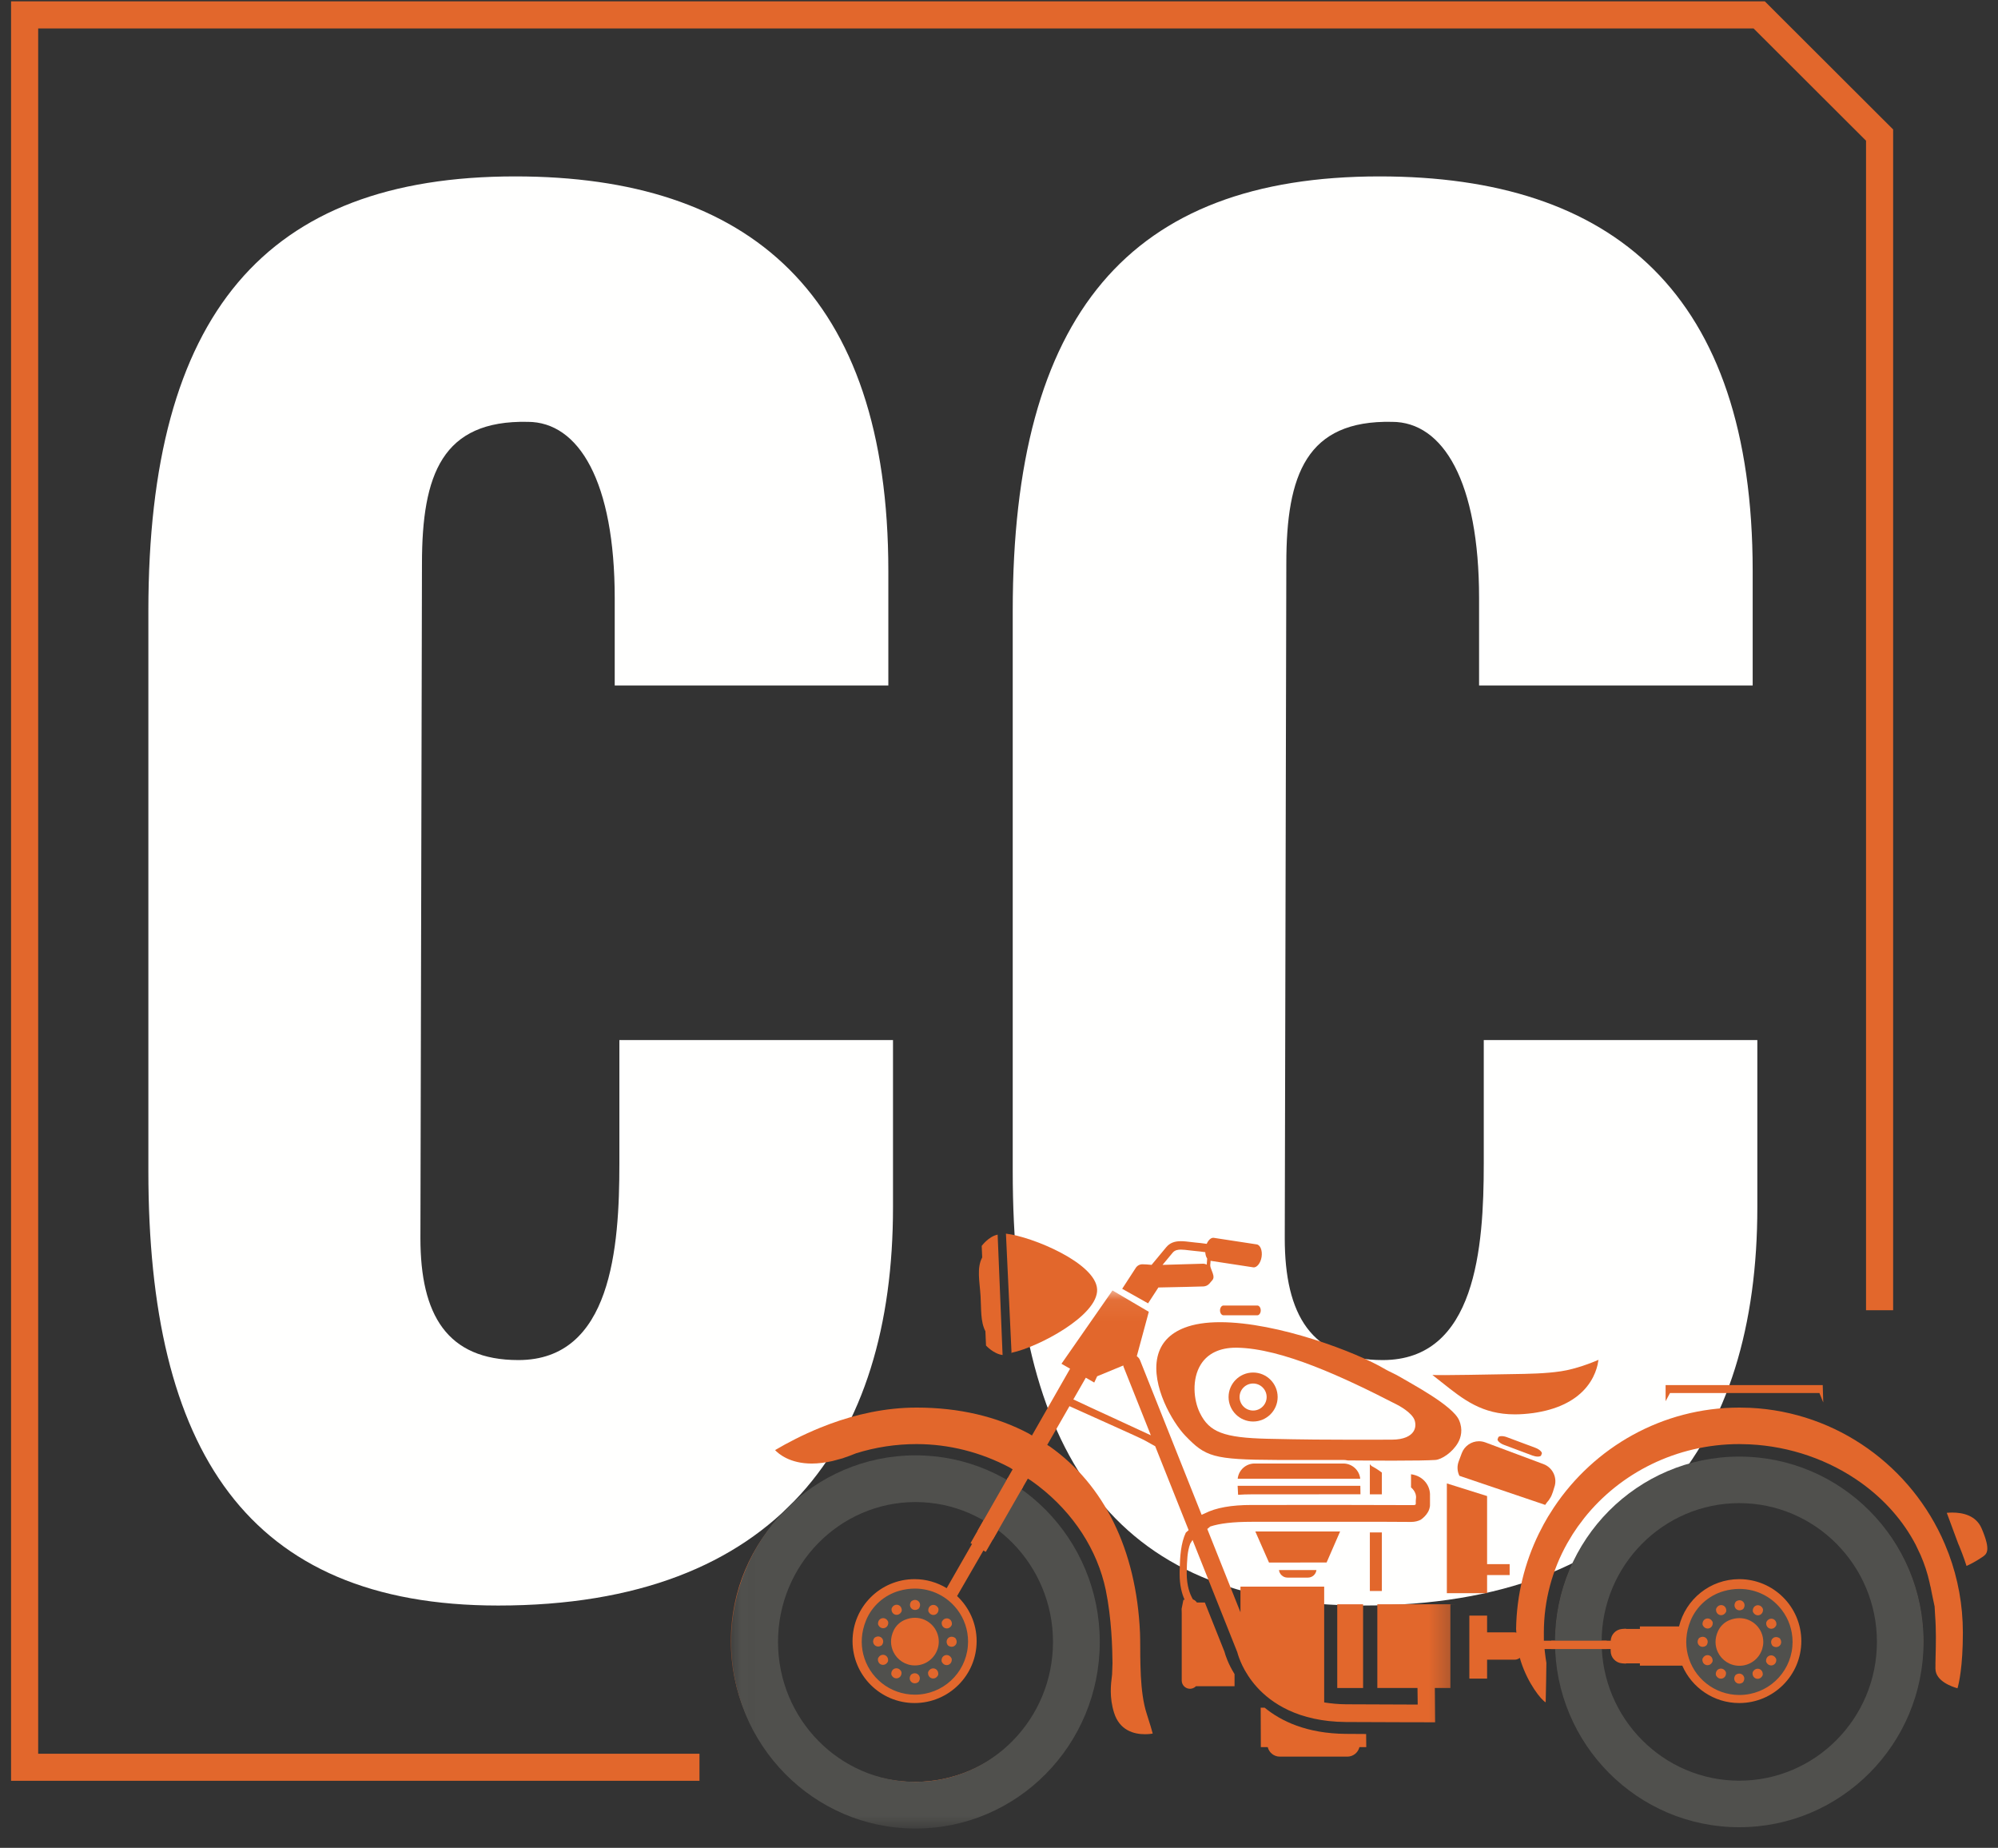
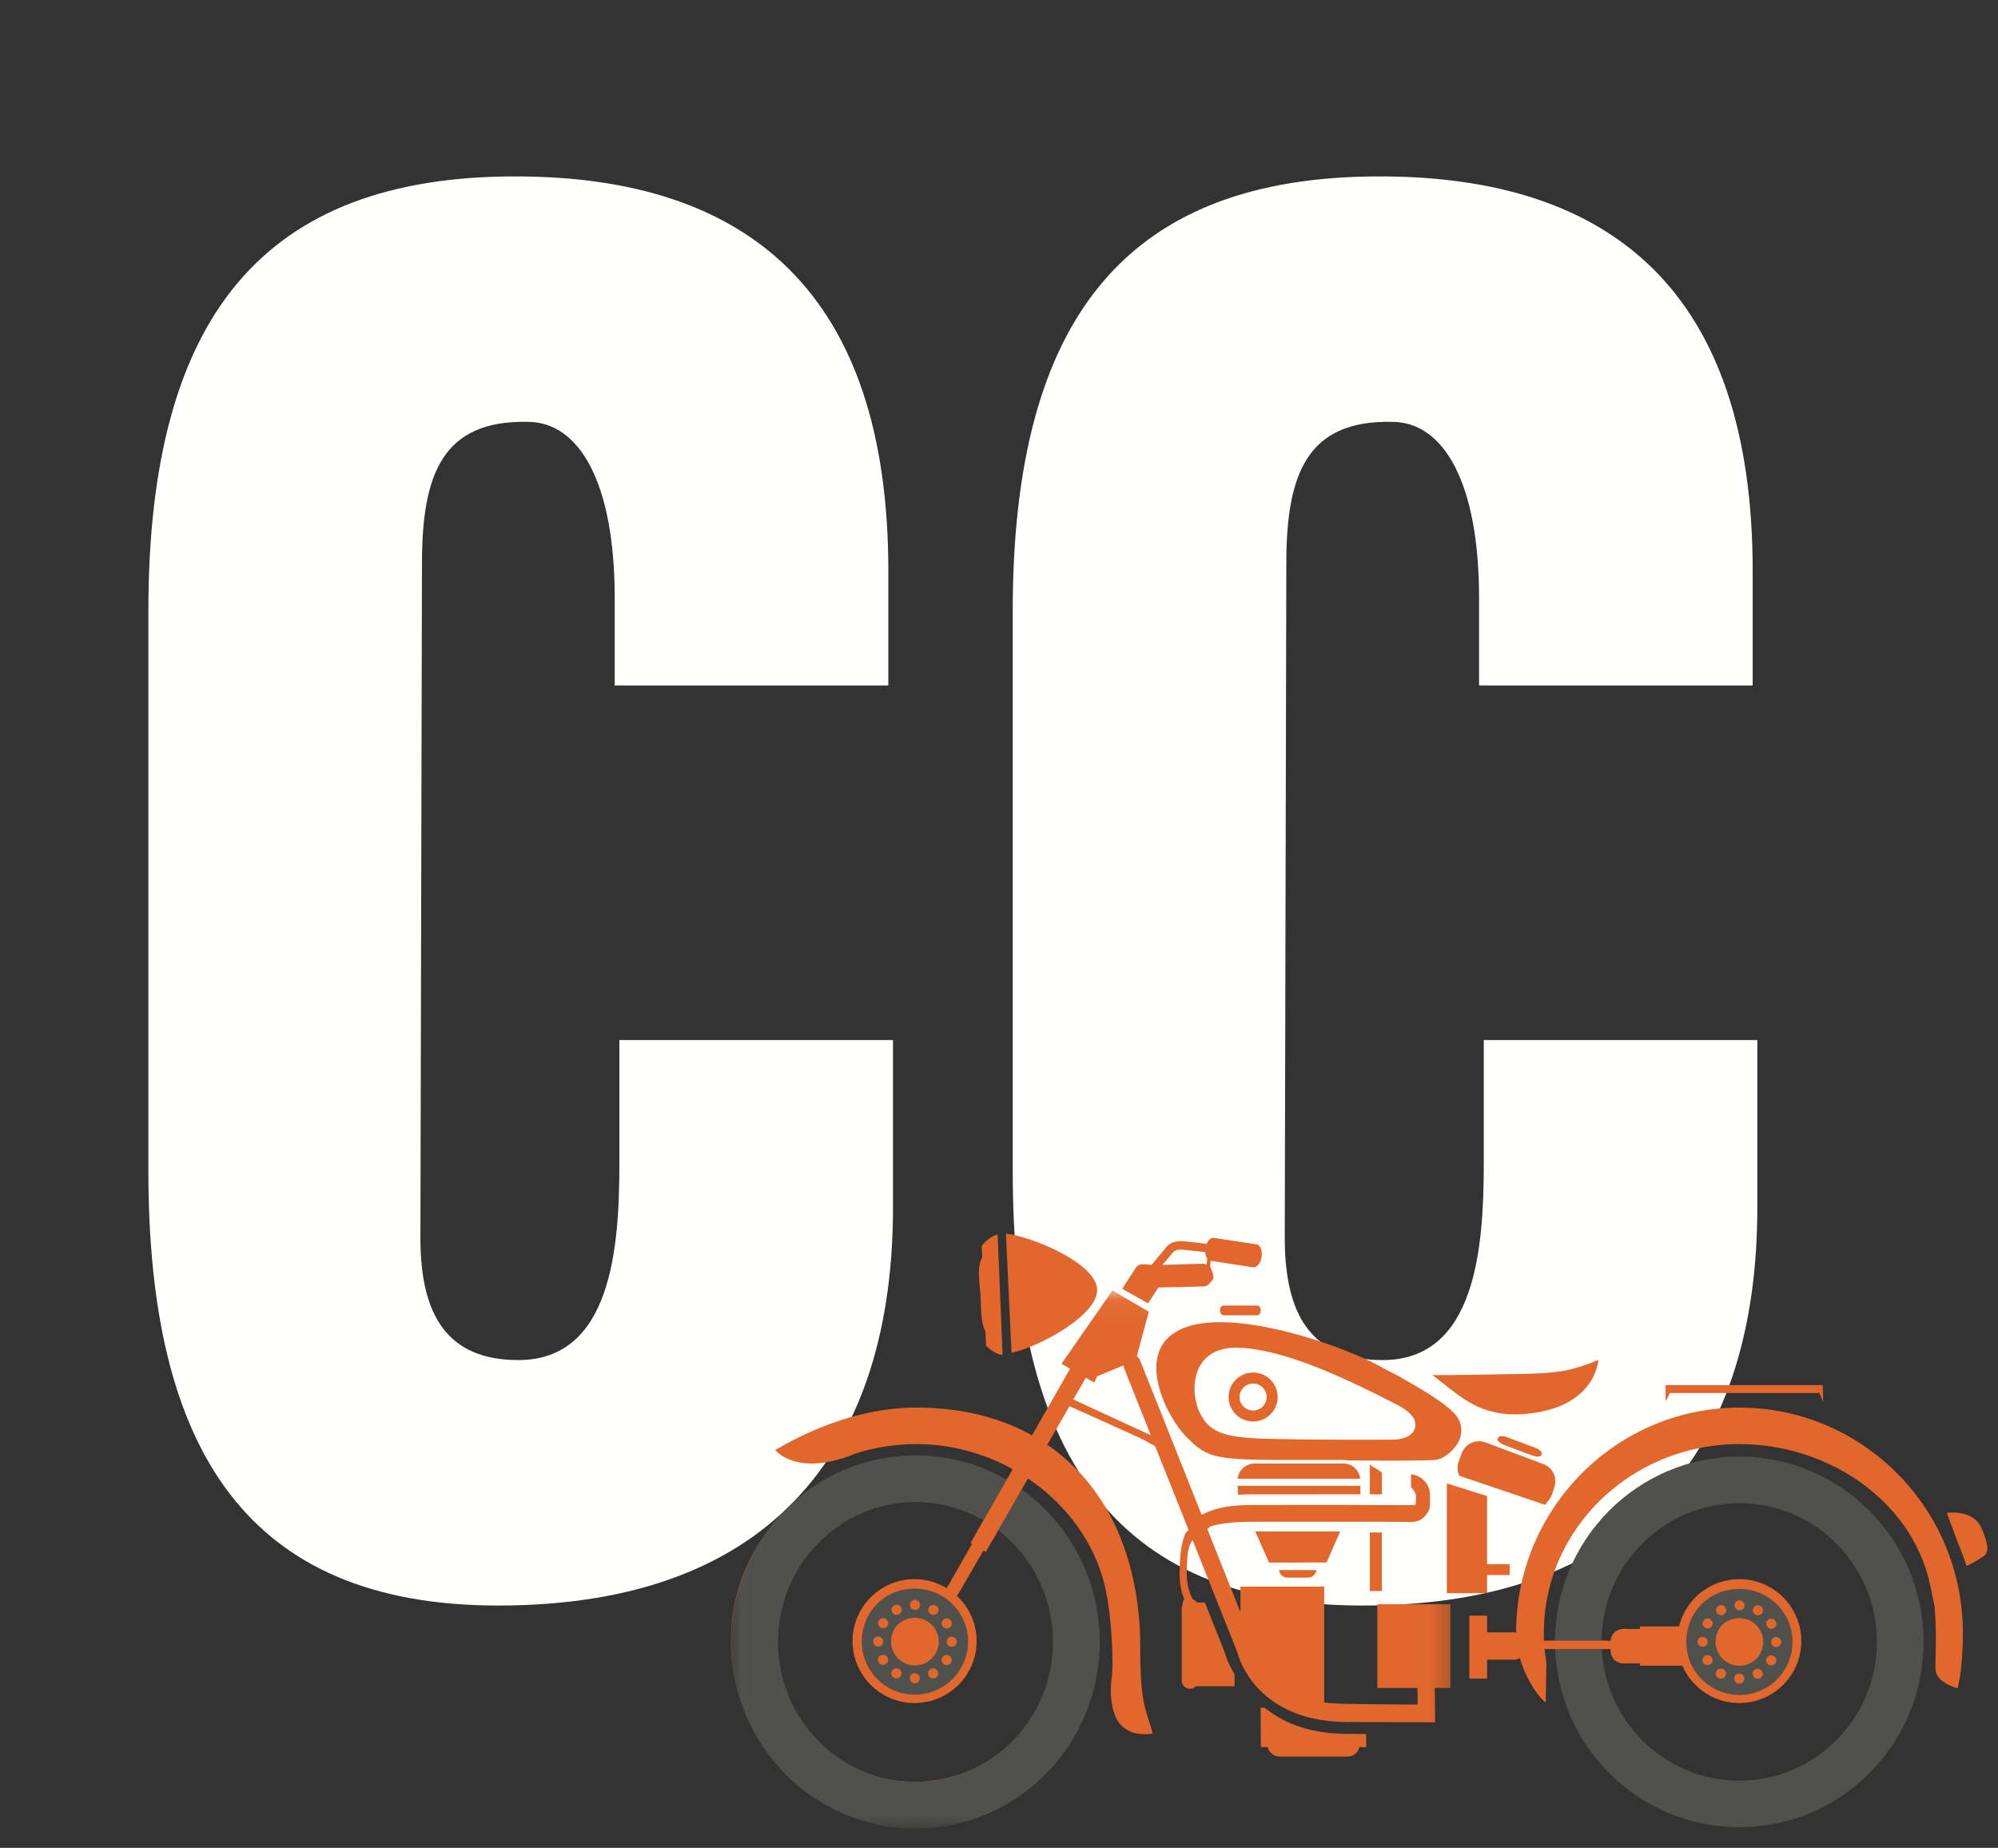
<svg xmlns="http://www.w3.org/2000/svg" width="93" height="86" viewBox="0 0 93 86" fill="none">
  <rect x="0" y="0" width="93" height="86" fill="#333333" stroke="none" />
-   <path d="M87.488 60.978V6.287L81.884 0.693H1.146V82.249H32.558" stroke="#E2672C" stroke-width="1.262" />
  <path fill-rule="evenodd" clip-rule="evenodd" d="M28.613 31.904V27.841C28.613 22.426 26.949 19.633 24.562 19.633C20.582 19.549 19.641 22.087 19.641 26.234L19.569 57.627C19.569 61.182 20.799 63.298 24.128 63.298C28.469 63.298 28.83 58.051 28.83 54.159V48.404H41.566V56.189C41.566 67.105 36.211 74.722 23.187 74.722C11.465 74.722 6.906 67.444 6.906 54.497V28.434C6.906 14.64 12.333 8.21 23.983 8.21C34.836 8.21 41.349 13.625 41.349 26.572V31.904H28.613" fill="#FFFFFE" />
  <path fill-rule="evenodd" clip-rule="evenodd" d="M68.846 31.904V27.841C68.846 22.426 67.181 19.633 64.794 19.633C60.815 19.549 59.874 22.087 59.874 26.234L59.801 57.627C59.801 61.182 61.032 63.298 64.36 63.298C68.701 63.298 69.064 58.051 69.064 54.159V48.404H81.798V56.189C81.798 67.105 76.444 74.722 63.419 74.722C51.697 74.722 47.139 67.444 47.139 54.497V28.434C47.139 14.64 52.566 8.21 64.215 8.21C75.069 8.21 81.581 13.625 81.581 26.572V31.904H68.846" fill="#FFFFFE" />
  <path fill-rule="evenodd" clip-rule="evenodd" d="M91.195 71.951C91.18 71.918 91.165 71.883 91.15 71.85L90.616 70.408C90.679 70.401 90.769 70.395 90.874 70.395C91.352 70.395 91.977 70.523 92.237 71.132C92.688 72.183 92.474 72.328 92.267 72.468C91.938 72.69 91.664 72.822 91.535 72.879C91.472 72.682 91.404 72.488 91.331 72.296L91.195 71.951" fill="#E2672C" />
  <path fill-rule="evenodd" clip-rule="evenodd" d="M77.733 64.831L77.528 65.213V64.463H84.842L84.866 65.27L84.687 64.831H77.733" fill="#E2672C" />
  <path fill-rule="evenodd" clip-rule="evenodd" d="M63.762 71.319C63.96 71.32 64.146 71.32 64.321 71.32V74.046H63.762V71.319" fill="#E2672C" />
  <path fill-rule="evenodd" clip-rule="evenodd" d="M63.898 68.26C63.901 68.261 64.066 68.344 64.321 68.533V69.546C64.146 69.546 63.959 69.546 63.762 69.546V68.144H63.765C63.797 68.192 63.842 68.233 63.898 68.26" fill="#E2672C" />
  <path fill-rule="evenodd" clip-rule="evenodd" d="M71.333 67.742L70.007 67.246C69.79 67.165 69.689 67.03 69.707 66.984L69.743 66.889C69.751 66.864 69.804 66.838 69.898 66.838C69.971 66.838 70.058 66.855 70.142 66.887L71.468 67.382C71.569 67.419 71.659 67.476 71.716 67.536C71.764 67.588 71.774 67.627 71.768 67.645L71.732 67.739C71.723 67.764 71.671 67.79 71.577 67.79C71.503 67.79 71.416 67.772 71.333 67.742" fill="#E2672C" />
  <path fill-rule="evenodd" clip-rule="evenodd" d="M62.65 80.695C62.988 80.697 63.3 80.699 63.589 80.701L63.595 81.312H63.277C63.214 81.565 62.988 81.754 62.714 81.754H59.57C59.298 81.754 59.071 81.565 59.008 81.312H58.688L58.681 79.477H58.867C59.621 80.097 60.816 80.681 62.65 80.695" fill="#E2672C" />
  <path fill-rule="evenodd" clip-rule="evenodd" d="M72.32 68.584C72.414 68.79 72.422 69.022 72.343 69.234C72.343 69.234 72.249 69.596 72.147 69.73C72.111 69.797 72.065 69.858 72.013 69.912C71.982 69.953 71.953 69.996 71.923 70.038L71.397 69.859L67.93 68.684C67.831 68.481 67.812 68.242 67.897 68.015L68.041 67.629C68.166 67.298 68.486 67.076 68.84 67.076C68.942 67.076 69.042 67.095 69.139 67.13L71.843 68.14C72.055 68.219 72.225 68.377 72.32 68.584" fill="#E2672C" />
  <path fill-rule="evenodd" clip-rule="evenodd" d="M67.346 74.146V69.039L69.219 69.627V72.795H70.269V73.305H69.219V74.146H67.346" fill="#E2672C" />
  <path fill-rule="evenodd" clip-rule="evenodd" d="M65.769 66.655C65.65 66.814 65.379 67.003 64.77 67.003H64.758C64.452 67.002 64.115 67.003 63.74 67.004C63.467 67.005 63.175 67.005 62.86 67.005C61.936 67.005 60.661 67 59 66.961C56.967 66.913 56.29 66.655 55.851 65.76C55.552 65.151 55.47 64.18 55.893 63.503C56.212 62.992 56.776 62.722 57.523 62.722C57.541 62.722 57.56 62.722 57.58 62.722C59.676 62.759 62.525 64.086 65.034 65.378C65.063 65.393 65.741 65.737 65.852 66.118C65.91 66.315 65.881 66.506 65.769 66.655ZM65.206 64.105C64.927 63.936 64.661 63.835 64.477 63.725C63.165 62.939 59.476 61.535 56.795 61.535C56.139 61.535 55.583 61.621 55.141 61.791C54.445 62.058 54.019 62.518 53.876 63.158C53.58 64.487 54.573 66.198 55.171 66.818C56.112 67.794 56.445 67.935 59.447 67.946H62.526C62.595 67.946 62.663 67.954 62.727 67.968C63.066 67.971 63.395 67.973 63.711 67.975L64.683 67.979C64.757 67.979 64.83 67.979 64.902 67.979C65.847 67.979 66.454 67.968 66.809 67.947C67.102 67.928 67.606 67.596 67.863 67.148C68.005 66.9 68.102 66.53 67.916 66.098C67.622 65.412 65.692 64.398 65.206 64.105V64.105Z" fill="#E2672C" />
-   <path fill-rule="evenodd" clip-rule="evenodd" d="M62.244 78.56H63.447V74.664H62.244V78.56Z" fill="#E2672C" />
  <path fill-rule="evenodd" clip-rule="evenodd" d="M45.896 62.622L45.867 61.957C45.631 61.498 45.679 60.926 45.641 60.307C45.598 59.63 45.456 59.013 45.718 58.52L45.695 57.985C45.695 57.985 46.016 57.544 46.437 57.46L46.667 63.062C46.25 63.014 45.896 62.622 45.896 62.622" fill="#E2672C" />
  <path fill-rule="evenodd" clip-rule="evenodd" d="M56.19 58.574C56.187 58.61 56.186 58.648 56.183 58.682C56.179 58.743 56.174 58.802 56.169 58.852C56.169 58.853 56.169 58.855 56.168 58.856C56.115 58.828 56.054 58.813 55.99 58.813C55.984 58.813 55.978 58.813 55.973 58.814L54.112 58.868C54.332 58.603 54.532 58.36 54.586 58.298C54.691 58.173 54.844 58.157 54.966 58.157C55.076 58.157 55.208 58.173 55.355 58.191C55.444 58.201 55.535 58.213 55.629 58.221C55.784 58.234 55.946 58.255 56.101 58.277C56.108 58.397 56.139 58.501 56.19 58.574ZM58.723 58.496C58.746 58.346 58.731 58.2 58.681 58.086C58.656 58.029 58.598 57.931 58.499 57.915L56.497 57.609C56.489 57.608 56.48 57.607 56.472 57.607C56.356 57.607 56.24 57.723 56.168 57.889C55.948 57.858 55.78 57.84 55.661 57.83C55.576 57.823 55.488 57.812 55.404 57.801C55.261 57.784 55.113 57.765 54.97 57.765C54.66 57.765 54.448 57.851 54.285 58.045C54.213 58.13 53.875 58.539 53.603 58.867C53.462 58.848 53.225 58.84 53.174 58.84C53.049 58.84 52.934 58.903 52.867 59.006L52.234 59.981L53.439 60.658L53.919 59.92C54.522 59.913 56.017 59.871 56.017 59.871C56.12 59.866 56.217 59.822 56.288 59.745C56.319 59.711 56.444 59.562 56.444 59.562C56.445 59.56 56.447 59.558 56.449 59.555C56.524 59.441 56.465 59.291 56.407 59.146C56.367 59.047 56.326 58.944 56.333 58.868C56.336 58.839 56.339 58.807 56.342 58.774C56.344 58.744 56.346 58.71 56.348 58.678L58.335 58.982C58.503 59.007 58.68 58.78 58.723 58.496V58.496Z" fill="#E2672C" />
  <path fill-rule="evenodd" clip-rule="evenodd" d="M74.973 76.359H74.394C74.404 72.755 77.343 69.825 80.957 69.825C84.576 69.825 87.52 72.765 87.52 76.377C87.52 79.99 84.576 82.929 80.957 82.929C77.463 82.929 74.606 80.188 74.411 76.747H74.971V76.84C74.971 77.139 75.204 77.39 75.502 77.412L75.514 77.413V77.414H75.528L75.68 77.426V77.414H76.332V77.519H78.305C78.748 78.543 79.768 79.26 80.957 79.26C82.551 79.26 83.845 77.969 83.845 76.377C83.845 74.785 82.551 73.494 80.957 73.494C79.597 73.494 78.461 74.433 78.153 75.695H76.332V75.81H75.68V75.798L75.53 75.81H75.514V75.811L75.502 75.812C75.21 75.834 74.98 76.077 74.973 76.368C74.973 76.365 74.973 76.363 74.973 76.359ZM69.219 75.192H68.393V78.122H69.219V77.243H70.502C70.594 77.243 70.674 77.208 70.743 77.157L70.793 77.329C71.126 78.357 71.739 79.119 71.946 79.227L71.95 79.049C71.966 78.323 71.968 78.246 71.979 77.391C71.952 77.233 71.93 77.072 71.912 76.912L71.894 76.747H72.412C72.608 81.283 76.365 84.915 80.957 84.915C85.673 84.915 89.51 81.085 89.51 76.377C89.51 71.669 85.673 67.839 80.957 67.839C76.246 67.839 72.413 71.66 72.404 76.359H71.862C71.861 76.173 71.861 76.01 71.861 75.981C71.861 74.478 72.255 73.063 72.949 71.826L73.205 71.398C73.28 71.281 73.357 71.167 73.436 71.055L73.745 70.644C75.409 68.558 78.023 67.211 80.957 67.208L81.443 67.221C83.319 67.312 85.15 67.944 86.648 69.024C87.735 69.809 88.596 70.795 89.17 71.895L89.397 72.374C89.577 72.788 89.718 73.216 89.815 73.654L89.817 73.666C89.82 73.719 89.967 74.257 89.993 74.349L89.863 73.891L90.049 74.763L90.072 75.168C90.125 75.849 90.109 76.523 90.096 77.066C90.09 77.3 90.086 77.503 90.088 77.663C90.095 78.246 90.871 78.505 91.115 78.573C91.181 78.345 91.365 77.556 91.365 75.981C91.365 74.697 91.134 73.466 90.711 72.327L90.519 71.847C88.986 68.265 85.52 65.71 81.452 65.52L80.967 65.509C80.967 65.509 80.966 65.509 80.966 65.509C77.368 65.509 74.192 67.359 72.324 70.163L72.055 70.587C71.986 70.703 71.919 70.82 71.854 70.939L71.627 71.378C70.972 72.72 70.594 74.222 70.569 75.809L70.581 75.986C70.555 75.981 70.53 75.97 70.502 75.97H69.219V75.192V75.192Z" fill="#E2672C" />
  <path fill-rule="evenodd" clip-rule="evenodd" d="M58.958 65.018C58.958 65.365 58.675 65.647 58.328 65.647C57.981 65.647 57.698 65.365 57.698 65.018C57.698 64.671 57.981 64.389 58.328 64.389C58.675 64.389 58.958 64.671 58.958 65.018ZM59.47 65.018C59.47 64.39 58.958 63.878 58.328 63.878C57.699 63.878 57.186 64.39 57.186 65.018C57.186 65.646 57.699 66.158 58.328 66.158C58.958 66.158 59.47 65.646 59.47 65.018V65.018Z" fill="#E2672C" />
  <path fill-rule="evenodd" clip-rule="evenodd" d="M58.524 60.759C58.611 60.759 58.683 60.863 58.683 60.987C58.683 61.111 58.611 61.214 58.524 61.214H56.948C56.861 61.214 56.788 61.111 56.788 60.987C56.788 60.863 56.861 60.759 56.948 60.759H58.524" fill="#E2672C" />
  <path fill-rule="evenodd" clip-rule="evenodd" d="M57.611 68.819C57.652 68.422 57.989 68.112 58.398 68.112H62.526C62.936 68.112 63.273 68.422 63.314 68.819H57.611" fill="#E2672C" />
  <path fill-rule="evenodd" clip-rule="evenodd" d="M60.88 73.422H59.928C59.724 73.422 59.555 73.268 59.532 73.07H61.276C61.252 73.268 61.084 73.422 60.88 73.422" fill="#E2672C" />
  <path fill-rule="evenodd" clip-rule="evenodd" d="M58.431 71.276L58.511 71.276C59.319 71.276 60.101 71.275 60.845 71.275H60.868C61.392 71.274 61.897 71.274 62.378 71.274L61.749 72.718L59.068 72.722L58.431 71.276" fill="#E2672C" />
  <path fill-rule="evenodd" clip-rule="evenodd" d="M63.325 69.545C63.149 69.545 62.965 69.544 62.771 69.544C62.166 69.544 61.519 69.545 60.84 69.546C60.064 69.546 59.246 69.547 58.4 69.547H58.26C58.038 69.547 57.828 69.554 57.629 69.568L57.608 69.15H63.319L63.325 69.545" fill="#E2672C" />
  <path fill-rule="evenodd" clip-rule="evenodd" d="M47.11 62.951L47.084 62.98L46.823 57.414C48.042 57.552 51.009 58.782 51.067 60.005C51.123 61.228 48.31 62.701 47.11 62.951" fill="#E2672C" />
  <path fill-rule="evenodd" clip-rule="evenodd" d="M80.957 67.79C76.22 67.79 72.38 71.651 72.38 76.414C72.38 81.178 76.22 85.039 80.957 85.039C85.694 85.039 89.535 81.178 89.535 76.414C89.535 71.651 85.694 67.79 80.957 67.79ZM80.957 69.956C84.49 69.956 87.364 72.853 87.364 76.414C87.364 79.976 84.49 82.873 80.957 82.873C77.424 82.873 74.55 79.976 74.55 76.414C74.55 72.853 77.424 69.956 80.957 69.956V69.956Z" fill="#50504D" />
  <path fill-rule="evenodd" clip-rule="evenodd" d="M72.203 76.747H74.788V76.359H72.203V76.747Z" fill="#E2672C" />
  <mask id="mask0" mask-type="alpha" maskUnits="userSpaceOnUse" x="34" y="60" width="34" height="26">
    <path fill-rule="evenodd" clip-rule="evenodd" d="M34.017 60.058H67.73V85.067H34.017V60.058Z" fill="white" />
  </mask>
  <g mask="url(#mask0)">
-     <path fill-rule="evenodd" clip-rule="evenodd" d="M36.007 76.377C36.007 72.765 38.952 69.825 42.57 69.825C43.752 69.825 44.859 70.143 45.818 70.691L45.175 71.817L45.244 71.856L44.065 73.914C43.629 73.649 43.119 73.494 42.57 73.494C40.976 73.494 39.683 74.785 39.683 76.377C39.683 77.969 40.976 79.26 42.57 79.26C44.166 79.26 45.459 77.969 45.459 76.377C45.459 75.55 45.108 74.806 44.549 74.28L45.774 72.16L45.885 72.224L46.505 71.145C48.098 72.342 49.135 74.238 49.135 76.377C49.135 79.99 46.19 82.929 42.57 82.929C38.952 82.929 36.007 79.99 36.007 76.377ZM49.96 65.13L50.541 64.119L50.933 64.344L51.069 64.052L52.286 63.55C52.291 63.57 52.289 63.592 52.298 63.612L53.568 66.799C52.841 66.455 50.765 65.511 49.96 65.13ZM34.017 76.377C34.017 81.085 37.855 84.915 42.57 84.915C47.287 84.915 51.124 81.085 51.124 76.377C51.124 73.502 49.691 70.956 47.503 69.407L47.843 68.815L47.971 68.893C48.095 68.979 48.218 69.069 48.337 69.161C49.969 70.421 51.081 72.139 51.47 74.001C51.745 75.348 51.776 76.721 51.783 77.408L51.764 77.926C51.762 77.947 51.759 77.967 51.757 77.99C51.707 78.387 51.631 78.987 51.854 79.706C52.112 80.537 52.781 80.711 53.297 80.711C53.471 80.711 53.604 80.69 53.655 80.681C53.618 80.54 53.541 80.269 53.375 79.756C53.208 79.244 53.135 78.614 53.102 77.997L53.083 77.478C53.076 77.196 53.074 76.926 53.074 76.68C53.073 76.407 53.071 76.171 53.063 75.985C52.89 72.101 51.381 69.102 48.875 67.327L48.745 67.246L49.78 65.444C50.854 65.935 53.091 66.92 53.305 67.048C53.348 67.075 53.579 67.203 53.77 67.307L55.327 71.213L55.196 71.329C54.962 71.827 54.925 72.429 54.908 73.095C54.907 73.15 54.906 73.204 54.907 73.257C54.908 73.773 55.007 74.159 55.138 74.449L55.083 74.46L55 74.874L55.005 75.077V78.212C55.005 78.424 55.177 78.596 55.389 78.596C55.483 78.596 55.573 78.561 55.644 78.499L55.667 78.477H57.464V77.913C57.163 77.431 57.035 77.023 56.995 76.871L56.082 74.582H55.713L55.688 74.551C55.645 74.497 55.589 74.459 55.526 74.435C55.376 74.182 55.243 73.801 55.237 73.238C55.237 73.208 55.238 73.179 55.238 73.148C55.251 72.638 55.263 72.2 55.401 71.845L55.509 71.67L57.593 76.897L57.595 76.907C57.648 77.107 57.869 77.813 58.505 78.518C59.166 79.251 60.422 80.127 62.651 80.143C63.781 80.151 66.8 80.156 66.8 80.156L66.787 78.56H67.511V74.668L67.73 74.664H64.11V78.56H65.979L65.989 79.331C65.218 79.329 63.618 79.325 62.657 79.318C62.283 79.315 61.949 79.281 61.636 79.231V73.842H57.739V75.035L56.194 71.156L56.209 71.149L56.328 71.046C56.766 70.901 57.384 70.825 58.259 70.825H58.511C59.319 70.825 60.101 70.824 60.848 70.824H60.868C61.531 70.823 62.163 70.823 62.755 70.823C64.094 70.823 64.994 70.825 65.671 70.831H65.681C65.856 70.831 66.004 70.793 66.126 70.731C66.126 70.731 66.498 70.496 66.552 70.132C66.553 70.134 66.553 70.135 66.555 70.136C66.558 70.112 66.56 70.088 66.561 70.063C66.564 70.014 66.563 69.892 66.562 69.794C66.561 69.698 66.56 69.637 66.561 69.611C66.585 69.182 66.283 68.694 65.678 68.612V69.225C65.678 69.225 65.951 69.432 65.909 69.742C65.87 70.033 65.978 70.048 65.725 70.048C65.725 70.048 65.724 70.046 65.723 70.046C65.709 70.046 65.697 70.048 65.682 70.048C65.679 70.048 65.677 70.048 65.674 70.048C64.996 70.043 64.101 70.041 62.771 70.041C62.166 70.041 61.519 70.041 60.841 70.041C60.064 70.042 59.246 70.042 58.4 70.042H58.259C57.314 70.042 56.602 70.169 56.083 70.432L55.932 70.5L53.066 63.307C53.034 63.228 52.981 63.163 52.914 63.118L53.473 61.052L51.783 60.058L51.761 60.089L51.759 60.087L51.759 60.092L49.408 63.47L49.809 63.7L48.034 66.808L47.882 66.716C46.402 65.929 44.645 65.509 42.664 65.509C41.206 65.509 39.832 65.829 38.632 66.27L38.164 66.452C37.37 66.775 36.664 67.142 36.077 67.488C36.242 67.664 36.766 68.114 37.784 68.114C38.088 68.114 38.412 68.074 38.752 67.996L39.255 67.86V67.856C39.446 67.794 39.641 67.722 39.841 67.639L39.849 67.636C40.756 67.352 41.704 67.208 42.664 67.208C44.159 67.208 45.646 67.585 46.98 68.289L47.135 68.384L46.804 68.963C45.555 68.249 44.11 67.839 42.57 67.839C37.855 67.839 34.017 71.669 34.017 76.377V76.377Z" fill="#E2672C" />
+     <path fill-rule="evenodd" clip-rule="evenodd" d="M36.007 76.377C36.007 72.765 38.952 69.825 42.57 69.825C43.752 69.825 44.859 70.143 45.818 70.691L45.175 71.817L45.244 71.856L44.065 73.914C43.629 73.649 43.119 73.494 42.57 73.494C40.976 73.494 39.683 74.785 39.683 76.377C39.683 77.969 40.976 79.26 42.57 79.26C44.166 79.26 45.459 77.969 45.459 76.377C45.459 75.55 45.108 74.806 44.549 74.28L45.774 72.16L45.885 72.224L46.505 71.145C48.098 72.342 49.135 74.238 49.135 76.377C49.135 79.99 46.19 82.929 42.57 82.929C38.952 82.929 36.007 79.99 36.007 76.377ZM49.96 65.13L50.541 64.119L50.933 64.344L51.069 64.052L52.286 63.55C52.291 63.57 52.289 63.592 52.298 63.612L53.568 66.799C52.841 66.455 50.765 65.511 49.96 65.13ZM34.017 76.377C34.017 81.085 37.855 84.915 42.57 84.915C47.287 84.915 51.124 81.085 51.124 76.377C51.124 73.502 49.691 70.956 47.503 69.407L47.843 68.815L47.971 68.893C48.095 68.979 48.218 69.069 48.337 69.161C49.969 70.421 51.081 72.139 51.47 74.001C51.745 75.348 51.776 76.721 51.783 77.408L51.764 77.926C51.762 77.947 51.759 77.967 51.757 77.99C51.707 78.387 51.631 78.987 51.854 79.706C52.112 80.537 52.781 80.711 53.297 80.711C53.471 80.711 53.604 80.69 53.655 80.681C53.618 80.54 53.541 80.269 53.375 79.756C53.208 79.244 53.135 78.614 53.102 77.997L53.083 77.478C53.076 77.196 53.074 76.926 53.074 76.68C53.073 76.407 53.071 76.171 53.063 75.985C52.89 72.101 51.381 69.102 48.875 67.327L48.745 67.246L49.78 65.444C50.854 65.935 53.091 66.92 53.305 67.048C53.348 67.075 53.579 67.203 53.77 67.307L55.327 71.213L55.196 71.329C54.962 71.827 54.925 72.429 54.908 73.095C54.907 73.15 54.906 73.204 54.907 73.257C54.908 73.773 55.007 74.159 55.138 74.449L55.083 74.46L55 74.874L55.005 75.077V78.212C55.005 78.424 55.177 78.596 55.389 78.596C55.483 78.596 55.573 78.561 55.644 78.499L55.667 78.477H57.464V77.913C57.163 77.431 57.035 77.023 56.995 76.871L56.082 74.582H55.713L55.688 74.551C55.645 74.497 55.589 74.459 55.526 74.435C55.376 74.182 55.243 73.801 55.237 73.238C55.237 73.208 55.238 73.179 55.238 73.148C55.251 72.638 55.263 72.2 55.401 71.845L55.509 71.67L57.593 76.897L57.595 76.907C57.648 77.107 57.869 77.813 58.505 78.518C59.166 79.251 60.422 80.127 62.651 80.143C63.781 80.151 66.8 80.156 66.8 80.156L66.787 78.56H67.511V74.668L67.73 74.664H64.11V78.56H65.979L65.989 79.331C62.283 79.315 61.949 79.281 61.636 79.231V73.842H57.739V75.035L56.194 71.156L56.209 71.149L56.328 71.046C56.766 70.901 57.384 70.825 58.259 70.825H58.511C59.319 70.825 60.101 70.824 60.848 70.824H60.868C61.531 70.823 62.163 70.823 62.755 70.823C64.094 70.823 64.994 70.825 65.671 70.831H65.681C65.856 70.831 66.004 70.793 66.126 70.731C66.126 70.731 66.498 70.496 66.552 70.132C66.553 70.134 66.553 70.135 66.555 70.136C66.558 70.112 66.56 70.088 66.561 70.063C66.564 70.014 66.563 69.892 66.562 69.794C66.561 69.698 66.56 69.637 66.561 69.611C66.585 69.182 66.283 68.694 65.678 68.612V69.225C65.678 69.225 65.951 69.432 65.909 69.742C65.87 70.033 65.978 70.048 65.725 70.048C65.725 70.048 65.724 70.046 65.723 70.046C65.709 70.046 65.697 70.048 65.682 70.048C65.679 70.048 65.677 70.048 65.674 70.048C64.996 70.043 64.101 70.041 62.771 70.041C62.166 70.041 61.519 70.041 60.841 70.041C60.064 70.042 59.246 70.042 58.4 70.042H58.259C57.314 70.042 56.602 70.169 56.083 70.432L55.932 70.5L53.066 63.307C53.034 63.228 52.981 63.163 52.914 63.118L53.473 61.052L51.783 60.058L51.761 60.089L51.759 60.087L51.759 60.092L49.408 63.47L49.809 63.7L48.034 66.808L47.882 66.716C46.402 65.929 44.645 65.509 42.664 65.509C41.206 65.509 39.832 65.829 38.632 66.27L38.164 66.452C37.37 66.775 36.664 67.142 36.077 67.488C36.242 67.664 36.766 68.114 37.784 68.114C38.088 68.114 38.412 68.074 38.752 67.996L39.255 67.86V67.856C39.446 67.794 39.641 67.722 39.841 67.639L39.849 67.636C40.756 67.352 41.704 67.208 42.664 67.208C44.159 67.208 45.646 67.585 46.98 68.289L47.135 68.384L46.804 68.963C45.555 68.249 44.11 67.839 42.57 67.839C37.855 67.839 34.017 71.669 34.017 76.377V76.377Z" fill="#E2672C" />
    <path fill-rule="evenodd" clip-rule="evenodd" d="M42.613 67.732C37.876 67.732 34.035 71.62 34.035 76.416C34.035 81.213 37.876 85.102 42.613 85.102C47.351 85.102 51.191 81.213 51.191 76.416C51.191 71.62 47.351 67.732 42.613 67.732ZM42.613 69.906C46.142 69.906 49.013 72.827 49.013 76.416C49.013 80.007 46.142 82.927 42.613 82.927C39.085 82.927 36.214 80.007 36.214 76.416C36.214 72.827 39.085 69.906 42.613 69.906V69.906Z" fill="#50504D" />
  </g>
  <path fill-rule="evenodd" clip-rule="evenodd" d="M45.506 71.238L46.216 71.649L47.624 69.192L46.909 68.78L45.506 71.238" fill="#E2672C" />
  <path fill-rule="evenodd" clip-rule="evenodd" d="M74.403 63.292L74.362 63.517C74.313 63.729 74.218 64.011 74.031 64.303C73.618 64.954 72.912 65.411 71.972 65.646L71.708 65.704C71.596 65.727 71.481 65.748 71.362 65.764C71.064 65.804 70.778 65.825 70.513 65.825C70.512 65.825 70.512 65.825 70.512 65.825C68.984 65.825 68.122 65.14 67.124 64.346C66.978 64.229 66.828 64.11 66.672 63.99C66.91 64.019 69.747 63.962 70.341 63.952C71.16 63.94 71.934 63.928 72.654 63.82C73.365 63.714 74.11 63.415 74.403 63.288C74.403 63.289 74.403 63.291 74.403 63.292" fill="#E2672C" />
  <path fill-rule="evenodd" clip-rule="evenodd" d="M42.58 78.342C42.404 78.342 42.273 78.151 42.386 77.966C42.399 77.946 42.417 77.928 42.437 77.915C42.485 77.886 42.534 77.873 42.58 77.873C42.755 77.873 42.885 78.065 42.773 78.249C42.76 78.27 42.742 78.288 42.721 78.301C42.673 78.33 42.625 78.342 42.58 78.342ZM43.435 78.117C43.312 78.117 43.194 78.02 43.197 77.856C43.198 77.832 43.205 77.808 43.216 77.787C43.268 77.691 43.353 77.647 43.435 77.647C43.559 77.647 43.678 77.745 43.673 77.909C43.673 77.933 43.667 77.957 43.655 77.979C43.603 78.074 43.518 78.117 43.435 78.117ZM41.725 78.111C41.642 78.111 41.558 78.068 41.505 77.972C41.494 77.951 41.487 77.927 41.487 77.902C41.483 77.739 41.601 77.642 41.725 77.642C41.807 77.642 41.892 77.685 41.945 77.78C41.956 77.801 41.963 77.826 41.963 77.85C41.967 78.013 41.849 78.111 41.725 78.111ZM44.063 77.495C43.981 77.495 43.897 77.451 43.844 77.356C43.833 77.335 43.827 77.311 43.826 77.286C43.822 77.123 43.94 77.025 44.064 77.025C44.146 77.025 44.231 77.069 44.283 77.164C44.295 77.185 44.302 77.21 44.302 77.234C44.306 77.397 44.187 77.495 44.063 77.495ZM41.101 77.484C40.978 77.484 40.859 77.386 40.863 77.223C40.864 77.199 40.87 77.174 40.882 77.153C40.934 77.058 41.019 77.014 41.101 77.014C41.224 77.014 41.343 77.112 41.339 77.275C41.339 77.3 41.332 77.324 41.321 77.346C41.268 77.441 41.184 77.484 41.101 77.484ZM44.296 76.642C44.251 76.642 44.202 76.629 44.154 76.6C44.134 76.587 44.115 76.57 44.103 76.549C43.99 76.365 44.121 76.173 44.296 76.173C44.342 76.173 44.39 76.186 44.438 76.215C44.459 76.227 44.477 76.245 44.489 76.266C44.602 76.451 44.471 76.642 44.296 76.642ZM40.875 76.63C40.7 76.63 40.569 76.438 40.682 76.253C40.695 76.233 40.712 76.215 40.733 76.202C40.782 76.174 40.829 76.16 40.875 76.16C41.05 76.16 41.181 76.352 41.068 76.537C41.056 76.557 41.038 76.575 41.017 76.588C40.969 76.617 40.921 76.63 40.875 76.63ZM44.07 75.788C43.946 75.788 43.828 75.691 43.832 75.527C43.832 75.503 43.839 75.478 43.85 75.457C43.903 75.362 43.987 75.319 44.07 75.319C44.193 75.319 44.312 75.416 44.308 75.58C44.307 75.604 44.301 75.629 44.289 75.65C44.237 75.745 44.153 75.788 44.07 75.788ZM41.107 75.778C41.025 75.778 40.94 75.734 40.888 75.639C40.876 75.618 40.87 75.593 40.869 75.569C40.865 75.405 40.984 75.308 41.108 75.308C41.19 75.308 41.274 75.351 41.327 75.446C41.338 75.467 41.345 75.493 41.346 75.516C41.35 75.68 41.231 75.778 41.107 75.778ZM42.586 77.51C42.143 77.51 41.762 77.252 41.584 76.879C41.447 76.593 41.424 76.243 41.598 75.88C41.705 75.656 41.896 75.478 42.127 75.385C42.283 75.321 42.437 75.292 42.586 75.292C43.2 75.292 43.697 75.789 43.697 76.402C43.697 76.513 43.68 76.621 43.649 76.722C43.511 77.178 43.088 77.51 42.586 77.51ZM43.446 75.161C43.364 75.161 43.279 75.118 43.227 75.023C43.215 75.002 43.208 74.977 43.208 74.953C43.204 74.789 43.323 74.692 43.446 74.692C43.529 74.692 43.613 74.735 43.666 74.83C43.677 74.851 43.684 74.876 43.684 74.9C43.688 75.063 43.57 75.161 43.446 75.161ZM41.736 75.155C41.612 75.155 41.494 75.058 41.498 74.894C41.498 74.87 41.505 74.845 41.516 74.824C41.568 74.729 41.653 74.685 41.736 74.685C41.859 74.685 41.978 74.783 41.974 74.947C41.973 74.97 41.967 74.995 41.955 75.017C41.903 75.112 41.818 75.155 41.736 75.155ZM42.592 74.929C42.416 74.929 42.286 74.738 42.398 74.553C42.411 74.533 42.429 74.514 42.45 74.502C42.498 74.473 42.546 74.46 42.592 74.46C42.767 74.46 42.898 74.652 42.785 74.837C42.773 74.857 42.754 74.875 42.734 74.888C42.686 74.916 42.637 74.929 42.592 74.929ZM42.585 73.933C42.345 73.933 42.096 73.967 41.845 74.04C41.151 74.241 40.581 74.751 40.309 75.418C40.085 75.969 40.064 76.504 40.181 76.985C40.445 78.067 41.421 78.87 42.586 78.87C43.88 78.87 44.941 77.879 45.05 76.616C45.056 76.545 45.06 76.473 45.06 76.402C45.06 75.845 44.876 75.333 44.565 74.92C44.55 74.9 44.534 74.881 44.519 74.862C44.065 74.296 43.367 73.933 42.585 73.933V73.933Z" fill="#50504D" />
  <path fill-rule="evenodd" clip-rule="evenodd" d="M80.957 78.358C80.782 78.358 80.651 78.167 80.764 77.981C80.777 77.961 80.794 77.943 80.815 77.931C80.863 77.902 80.912 77.889 80.957 77.889C81.132 77.889 81.263 78.08 81.15 78.265C81.138 78.286 81.119 78.304 81.099 78.316C81.051 78.345 81.002 78.358 80.957 78.358ZM81.813 78.133C81.69 78.133 81.571 78.035 81.575 77.871C81.576 77.848 81.582 77.823 81.594 77.801C81.646 77.706 81.731 77.663 81.813 77.663C81.936 77.663 82.055 77.76 82.051 77.924C82.051 77.948 82.044 77.973 82.032 77.994C81.98 78.089 81.896 78.133 81.813 78.133ZM80.102 78.126C80.02 78.126 79.936 78.083 79.883 77.988C79.872 77.967 79.865 77.942 79.864 77.918C79.861 77.754 79.979 77.657 80.103 77.657C80.185 77.657 80.27 77.7 80.322 77.795C80.334 77.816 80.341 77.841 80.341 77.865C80.344 78.029 80.226 78.126 80.102 78.126ZM82.441 77.51C82.359 77.51 82.274 77.467 82.222 77.371C82.21 77.35 82.204 77.326 82.204 77.302C82.2 77.138 82.318 77.04 82.442 77.04C82.524 77.04 82.608 77.083 82.661 77.179C82.672 77.2 82.679 77.225 82.68 77.249C82.684 77.412 82.565 77.51 82.441 77.51ZM79.479 77.499C79.356 77.499 79.237 77.402 79.24 77.239C79.241 77.214 79.248 77.19 79.26 77.169C79.312 77.074 79.397 77.03 79.478 77.03C79.602 77.03 79.721 77.127 79.717 77.291C79.716 77.315 79.71 77.339 79.698 77.361C79.646 77.457 79.562 77.499 79.479 77.499ZM82.674 76.657C82.628 76.657 82.58 76.645 82.532 76.615C82.511 76.603 82.493 76.585 82.481 76.564C82.368 76.379 82.498 76.188 82.674 76.188C82.719 76.188 82.767 76.201 82.816 76.23C82.836 76.243 82.855 76.261 82.867 76.281C82.98 76.466 82.849 76.657 82.674 76.657ZM79.253 76.645C79.078 76.645 78.947 76.454 79.06 76.269C79.072 76.248 79.091 76.231 79.111 76.218C79.159 76.189 79.208 76.176 79.253 76.176C79.429 76.176 79.559 76.367 79.446 76.552C79.433 76.573 79.415 76.591 79.394 76.603C79.346 76.632 79.298 76.645 79.253 76.645ZM82.448 75.803C82.324 75.803 82.206 75.706 82.21 75.543C82.21 75.518 82.216 75.494 82.228 75.472C82.281 75.377 82.365 75.334 82.447 75.334C82.571 75.334 82.689 75.431 82.686 75.595C82.686 75.619 82.679 75.644 82.667 75.665C82.615 75.76 82.53 75.803 82.448 75.803ZM79.485 75.793C79.403 75.793 79.318 75.749 79.265 75.654C79.254 75.633 79.247 75.608 79.246 75.584C79.243 75.421 79.361 75.323 79.485 75.323C79.568 75.323 79.652 75.367 79.704 75.462C79.716 75.483 79.723 75.508 79.723 75.532C79.727 75.695 79.609 75.793 79.485 75.793ZM80.963 77.526C80.522 77.526 80.141 77.267 79.961 76.894C79.824 76.609 79.802 76.257 79.976 75.895C80.083 75.671 80.274 75.493 80.504 75.4C80.661 75.337 80.815 75.308 80.963 75.308C81.577 75.308 82.075 75.804 82.075 76.416C82.075 76.529 82.057 76.636 82.027 76.737C81.889 77.193 81.465 77.526 80.963 77.526ZM81.824 75.177C81.741 75.177 81.657 75.133 81.605 75.038C81.593 75.017 81.586 74.992 81.586 74.968C81.582 74.805 81.701 74.707 81.824 74.707C81.906 74.707 81.991 74.75 82.043 74.846C82.055 74.867 82.061 74.892 82.062 74.916C82.066 75.079 81.947 75.177 81.824 75.177ZM80.114 75.171C79.99 75.171 79.872 75.073 79.875 74.91C79.876 74.885 79.882 74.861 79.894 74.84C79.947 74.744 80.03 74.701 80.113 74.701C80.237 74.701 80.355 74.798 80.352 74.962C80.351 74.986 80.344 75.011 80.333 75.032C80.281 75.128 80.195 75.171 80.114 75.171ZM80.97 74.945C80.794 74.945 80.664 74.753 80.776 74.569C80.789 74.548 80.807 74.53 80.828 74.517C80.876 74.489 80.924 74.476 80.97 74.476C81.144 74.476 81.275 74.667 81.163 74.851C81.15 74.872 81.132 74.891 81.111 74.903C81.063 74.932 81.015 74.945 80.97 74.945ZM80.963 73.948C80.722 73.948 80.474 73.982 80.222 74.055C79.529 74.256 78.958 74.767 78.687 75.434C78.463 75.984 78.442 76.519 78.559 77.001C78.822 78.082 79.798 78.885 80.963 78.885C82.258 78.885 83.319 77.894 83.428 76.631C83.434 76.56 83.438 76.489 83.438 76.416C83.438 75.861 83.254 75.348 82.943 74.936C82.928 74.916 82.912 74.896 82.896 74.876C82.443 74.311 81.745 73.948 80.963 73.948V73.948Z" fill="#50504D" />
</svg>